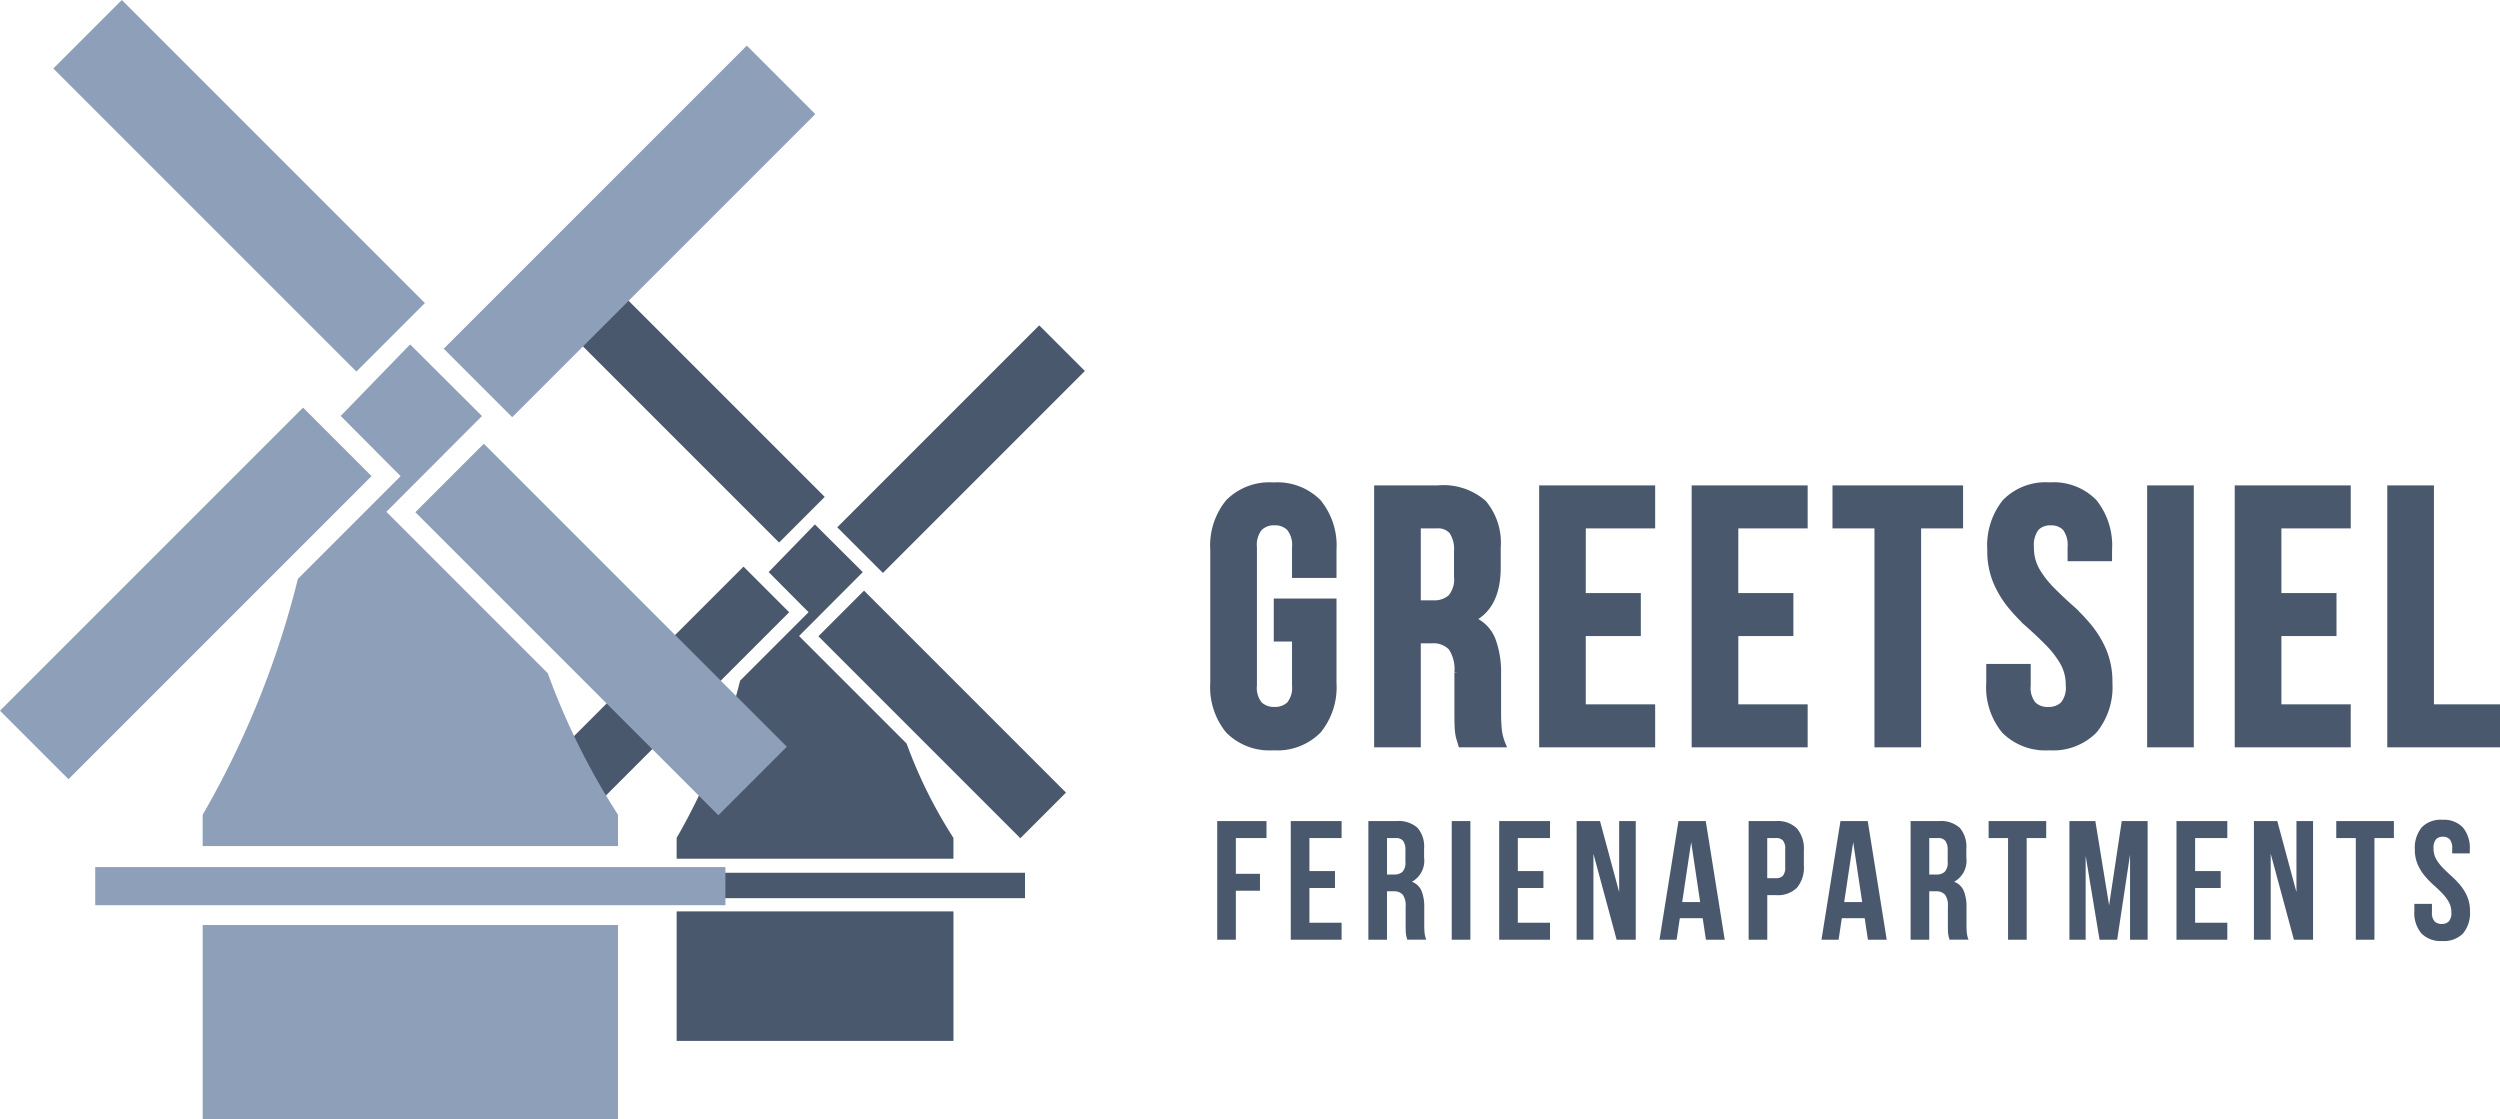
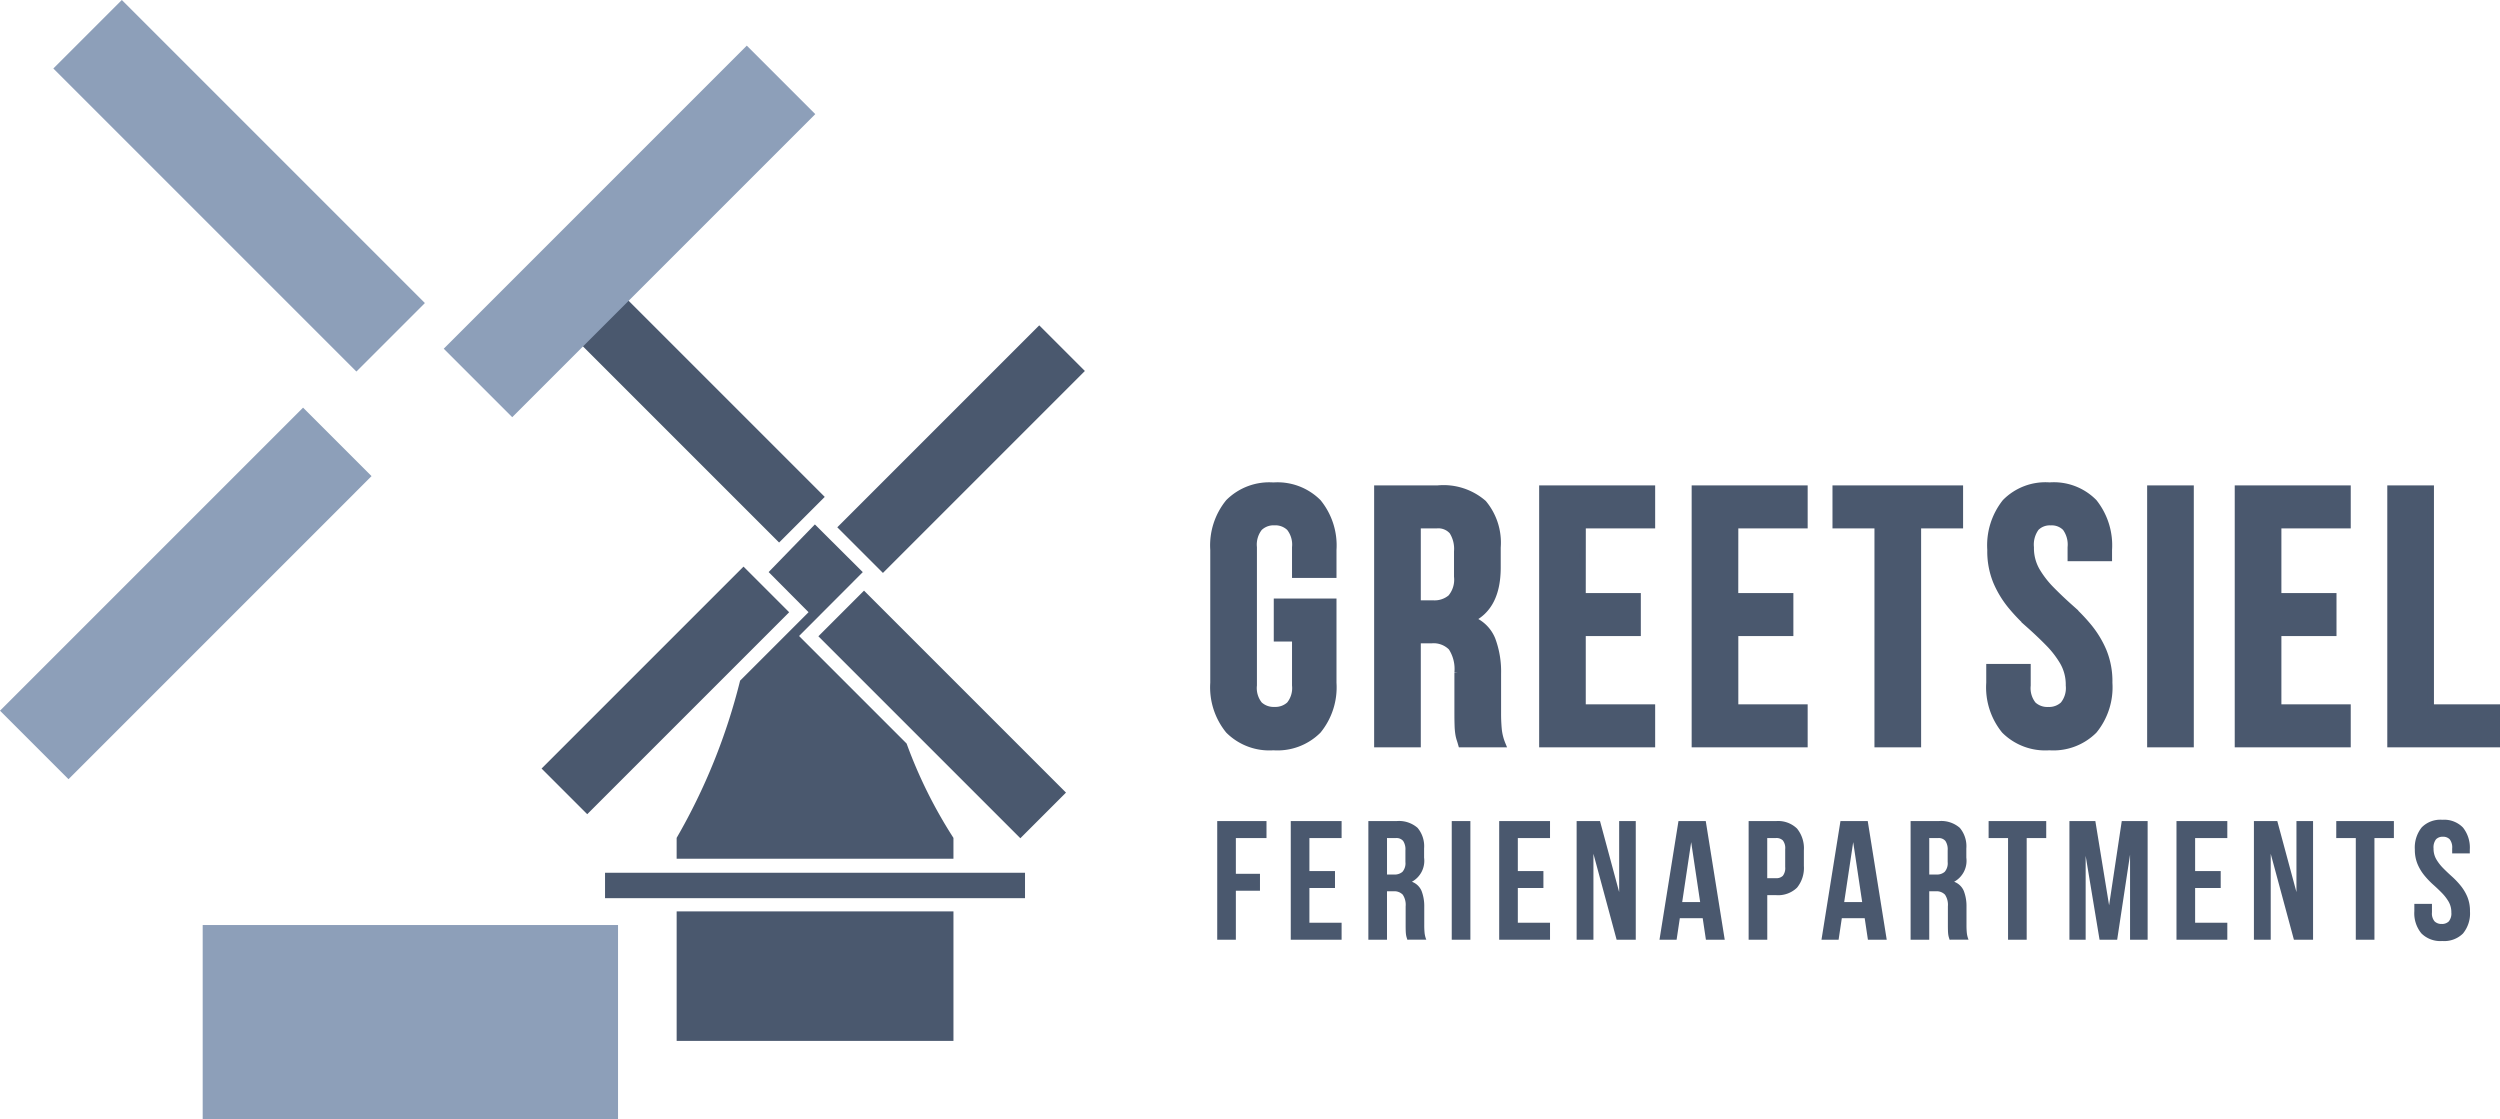
<svg xmlns="http://www.w3.org/2000/svg" width="191.797" height="85.875" viewBox="0 0 191.797 85.875">
  <g id="Logo" transform="translate(-90.099 -218.648)">
    <path id="Pfad_56" data-name="Pfad 56" d="M5.74-10.92h4.312V-4.7A5.236,5.236,0,0,1,8.89-1.05,4.41,4.41,0,0,1,5.46.224,4.41,4.41,0,0,1,2.03-1.05,5.236,5.236,0,0,1,.868-4.7V-14.9A5.236,5.236,0,0,1,2.03-18.55a4.41,4.41,0,0,1,3.43-1.274A4.41,4.41,0,0,1,8.89-18.55,5.236,5.236,0,0,1,10.052-14.9v1.9H7.14v-2.1a2.082,2.082,0,0,0-.434-1.5,1.57,1.57,0,0,0-1.162-.434,1.57,1.57,0,0,0-1.162.434,2.082,2.082,0,0,0-.434,1.5V-4.508a2.028,2.028,0,0,0,.434,1.484,1.6,1.6,0,0,0,1.162.42,1.6,1.6,0,0,0,1.162-.42A2.028,2.028,0,0,0,7.14-4.508V-8.12H5.74ZM19.88,0q-.056-.2-.112-.364a2.823,2.823,0,0,1-.1-.42,5.167,5.167,0,0,1-.056-.644q-.014-.392-.014-.98v-3.08a3.016,3.016,0,0,0-.476-1.932,1.917,1.917,0,0,0-1.54-.56H16.52V0H13.44V-19.6h4.648a4.668,4.668,0,0,1,3.486,1.12,4.718,4.718,0,0,1,1.078,3.388v1.54q0,3.024-2.016,3.976a2.757,2.757,0,0,1,1.61,1.554A7.017,7.017,0,0,1,22.68-5.4V-2.38a12.662,12.662,0,0,0,.056,1.274A4.1,4.1,0,0,0,23.016,0ZM16.52-16.8v6.02h1.2a1.938,1.938,0,0,0,1.358-.448,2.15,2.15,0,0,0,.49-1.624v-1.932a2.488,2.488,0,0,0-.378-1.54A1.428,1.428,0,0,0,18-16.8Zm12.656,5.46H33.4v2.8H29.176V-2.8H34.5V0H26.1V-19.6h8.4v2.8h-5.32Zm11.7,0h4.228v2.8H40.88V-2.8H46.2V0H37.8V-19.6h8.4v2.8H40.88Zm7.728-8.26h9.52v2.8h-3.22V0h-3.08V-16.8h-3.22ZM60.48-14.9a5.321,5.321,0,0,1,1.134-3.654,4.32,4.32,0,0,1,3.4-1.274,4.32,4.32,0,0,1,3.4,1.274A5.321,5.321,0,0,1,69.552-14.9v.616H66.64v-.812a2.18,2.18,0,0,0-.406-1.5,1.477,1.477,0,0,0-1.134-.434,1.477,1.477,0,0,0-1.134.434,2.18,2.18,0,0,0-.406,1.5,3.471,3.471,0,0,0,.448,1.778,7.4,7.4,0,0,0,1.12,1.456q.672.686,1.442,1.372a13.7,13.7,0,0,1,1.442,1.5,7.625,7.625,0,0,1,1.12,1.848A6.1,6.1,0,0,1,69.58-4.7,5.236,5.236,0,0,1,68.418-1.05,4.41,4.41,0,0,1,64.988.224a4.41,4.41,0,0,1-3.43-1.274A5.236,5.236,0,0,1,60.4-4.7v-1.2h2.912v1.4a2.028,2.028,0,0,0,.434,1.484A1.6,1.6,0,0,0,64.9-2.6a1.6,1.6,0,0,0,1.162-.42A2.028,2.028,0,0,0,66.5-4.508a3.471,3.471,0,0,0-.448-1.778,7.4,7.4,0,0,0-1.12-1.456q-.672-.686-1.442-1.372a13.7,13.7,0,0,1-1.442-1.5,7.625,7.625,0,0,1-1.12-1.848A6.1,6.1,0,0,1,60.48-14.9Zm12.264-4.7h3.08V0h-3.08Zm9.8,8.26h4.228v2.8H82.544V-2.8h5.32V0h-8.4V-19.6h8.4v2.8h-5.32Zm8.624-8.26h3.08V-2.8h5.068V0H91.168Z" transform="translate(182.331 275.735)" fill="#4a586e" stroke="#4a586e" stroke-width="0.5" />
    <path id="Pfad_57" data-name="Pfad 57" d="M1.95-5.057H3.8v1.3H1.95V0H.52V-9.1H4.3v1.3H1.95Zm5.642-.208H9.555v1.3H7.592V-1.3h2.47V0h-3.9V-9.1h3.9v1.3H7.592ZM15.106,0q-.026-.091-.052-.169a1.311,1.311,0,0,1-.046-.2,2.4,2.4,0,0,1-.026-.3q-.007-.182-.007-.455v-1.43a1.4,1.4,0,0,0-.221-.9.89.89,0,0,0-.715-.26h-.494V0h-1.43V-9.1h2.158a2.167,2.167,0,0,1,1.618.52,2.19,2.19,0,0,1,.5,1.573v.715a1.83,1.83,0,0,1-.936,1.846,1.28,1.28,0,0,1,.748.721,3.258,3.258,0,0,1,.2,1.216v1.4a5.879,5.879,0,0,0,.026.591,1.9,1.9,0,0,0,.13.514Zm-1.56-7.8v2.8H14.1a.9.9,0,0,0,.631-.208,1,1,0,0,0,.227-.754v-.9a1.155,1.155,0,0,0-.175-.715.663.663,0,0,0-.552-.221Zm4.966-1.3h1.43V0h-1.43Zm5.07,3.835h1.963v1.3H23.582V-1.3h2.47V0h-3.9V-9.1h3.9v1.3h-2.47Zm5.8-1.326V0H28.093V-9.1h1.794l1.469,5.447V-9.1H32.63V0H31.161ZM39.455,0H38.012l-.247-1.651H36.01L35.763,0H34.45l1.456-9.1H38ZM36.192-2.886H37.57l-.689-4.6Zm7.2-6.214A2.079,2.079,0,0,1,45-8.528a2.4,2.4,0,0,1,.527,1.677v1.183A2.4,2.4,0,0,1,45-3.991a2.079,2.079,0,0,1-1.605.572h-.676V0h-1.43V-9.1Zm-.676,1.3v3.081h.676a.7.7,0,0,0,.52-.182.957.957,0,0,0,.182-.676V-6.942a.957.957,0,0,0-.182-.676.7.7,0,0,0-.52-.182ZM51.883,0H50.44l-.247-1.651H48.438L48.191,0H46.878l1.456-9.1h2.093ZM48.62-2.886H50l-.689-4.6ZM56.706,0q-.026-.091-.052-.169a1.311,1.311,0,0,1-.046-.2,2.4,2.4,0,0,1-.026-.3q-.007-.182-.007-.455v-1.43a1.4,1.4,0,0,0-.221-.9.89.89,0,0,0-.715-.26h-.494V0h-1.43V-9.1h2.158a2.167,2.167,0,0,1,1.618.52,2.19,2.19,0,0,1,.5,1.573v.715a1.83,1.83,0,0,1-.936,1.846,1.28,1.28,0,0,1,.748.721,3.258,3.258,0,0,1,.2,1.216v1.4a5.88,5.88,0,0,0,.026.591,1.9,1.9,0,0,0,.13.514Zm-1.56-7.8v2.8H55.7a.9.9,0,0,0,.631-.208,1,1,0,0,0,.228-.754v-.9a1.155,1.155,0,0,0-.175-.715.663.663,0,0,0-.553-.221ZM59.7-9.1h4.42v1.3H62.621V0h-1.43V-7.8H59.7Zm9.243,6.461L69.914-9.1H71.9V0H70.551V-6.526L69.563,0H68.211L67.145-6.435V0H65.9V-9.1h1.989Zm6.6-2.626h1.963v1.3H75.543V-1.3h2.47V0h-3.9V-9.1h3.9v1.3h-2.47Zm5.8-1.326V0H80.054V-9.1h1.794l1.469,5.447V-9.1h1.274V0H83.122ZM86.372-9.1h4.42v1.3H89.3V0h-1.43V-7.8h-1.5ZM92.4-6.916a2.47,2.47,0,0,1,.527-1.7A2.006,2.006,0,0,1,94.51-9.2a2.006,2.006,0,0,1,1.579.592,2.47,2.47,0,0,1,.527,1.7v.286H95.264v-.377a1.012,1.012,0,0,0-.188-.7.686.686,0,0,0-.526-.2.686.686,0,0,0-.527.2,1.012,1.012,0,0,0-.188.7,1.611,1.611,0,0,0,.208.825,3.436,3.436,0,0,0,.52.676q.312.318.669.637a6.362,6.362,0,0,1,.67.7,3.54,3.54,0,0,1,.52.858,2.833,2.833,0,0,1,.208,1.131,2.431,2.431,0,0,1-.54,1.7A2.048,2.048,0,0,1,94.5.1,2.048,2.048,0,0,1,92.9-.488a2.431,2.431,0,0,1-.539-1.7v-.559h1.352v.65a.942.942,0,0,0,.2.689.743.743,0,0,0,.539.2A.743.743,0,0,0,95-1.4a.942.942,0,0,0,.2-.689,1.611,1.611,0,0,0-.208-.826,3.436,3.436,0,0,0-.52-.676q-.312-.319-.67-.637a6.361,6.361,0,0,1-.669-.7,3.54,3.54,0,0,1-.52-.858A2.833,2.833,0,0,1,92.4-6.916Z" transform="translate(182.963 290.741)" fill="#4a586e" />
    <g id="Gruppe_56" data-name="Gruppe 56" transform="translate(131.648 241.273)">
      <rect id="Rechteck_49" data-name="Rechteck 49" width="21.914" height="4.952" transform="matrix(0.707, -0.707, 0.707, 0.707, 22.687, 17.829)" fill="#4a586e" />
      <rect id="Rechteck_50" data-name="Rechteck 50" width="21.914" height="4.952" transform="matrix(0.707, -0.707, 0.707, 0.707, 0, 36.338)" fill="#4a586e" />
      <rect id="Rechteck_51" data-name="Rechteck 51" width="32.22" height="1.95" transform="translate(4.869 44.332)" fill="#4a586e" />
      <rect id="Rechteck_52" data-name="Rechteck 52" width="21.236" height="9.935" transform="translate(10.363 47.296)" fill="#4a586e" />
      <path id="Pfad_54" data-name="Pfad 54" d="M162.554,277.94l-8.252-8.251,4.89-4.9-3.675-3.66-3.548,3.655,3.062,3.079-5.251,5.251a46.418,46.418,0,0,1-4.869,12.064v1.6h21.236v-1.6A36.269,36.269,0,0,1,162.554,277.94Z" transform="translate(-134.549 -243.521)" fill="#4a586e" />
      <rect id="Rechteck_53" data-name="Rechteck 53" width="4.952" height="21.913" transform="translate(21.236 26.189) rotate(-45)" fill="#4a586e" />
      <rect id="Rechteck_54" data-name="Rechteck 54" width="4.952" height="21.914" transform="translate(2.727 3.502) rotate(-45)" fill="#4a586e" />
    </g>
    <g id="Gruppe_57" data-name="Gruppe 57" transform="translate(90.099 218.648)">
      <rect id="Rechteck_55" data-name="Rechteck 55" width="32.881" height="7.431" transform="translate(34.043 26.752) rotate(-45.002)" fill="#8d9fb9" />
      <rect id="Rechteck_56" data-name="Rechteck 56" width="32.881" height="7.431" transform="translate(0 54.524) rotate(-45.001)" fill="#8d9fb9" />
-       <rect id="Rechteck_57" data-name="Rechteck 57" width="48.346" height="2.926" transform="translate(7.306 66.52)" fill="#8d9fb9" />
      <rect id="Rechteck_58" data-name="Rechteck 58" width="31.865" height="14.908" transform="translate(15.55 70.967)" fill="#8d9fb9" />
-       <path id="Pfad_55" data-name="Pfad 55" d="M132.99,271.77l-12.381-12.381,7.336-7.346-5.513-5.493-5.324,5.485,4.594,4.619-7.879,7.879a69.728,69.728,0,0,1-7.306,18.1v2.4h31.864v-2.4A54.469,54.469,0,0,1,132.99,271.77Z" transform="translate(-90.968 -220.125)" fill="#8d9fb9" />
-       <rect id="Rechteck_59" data-name="Rechteck 59" width="7.431" height="32.881" transform="matrix(0.707, -0.707, 0.707, 0.707, 31.865, 39.297)" fill="#8d9fb9" />
      <rect id="Rechteck_60" data-name="Rechteck 60" width="7.431" height="32.881" transform="translate(4.092 5.254) rotate(-45)" fill="#8d9fb9" />
    </g>
  </g>
</svg>